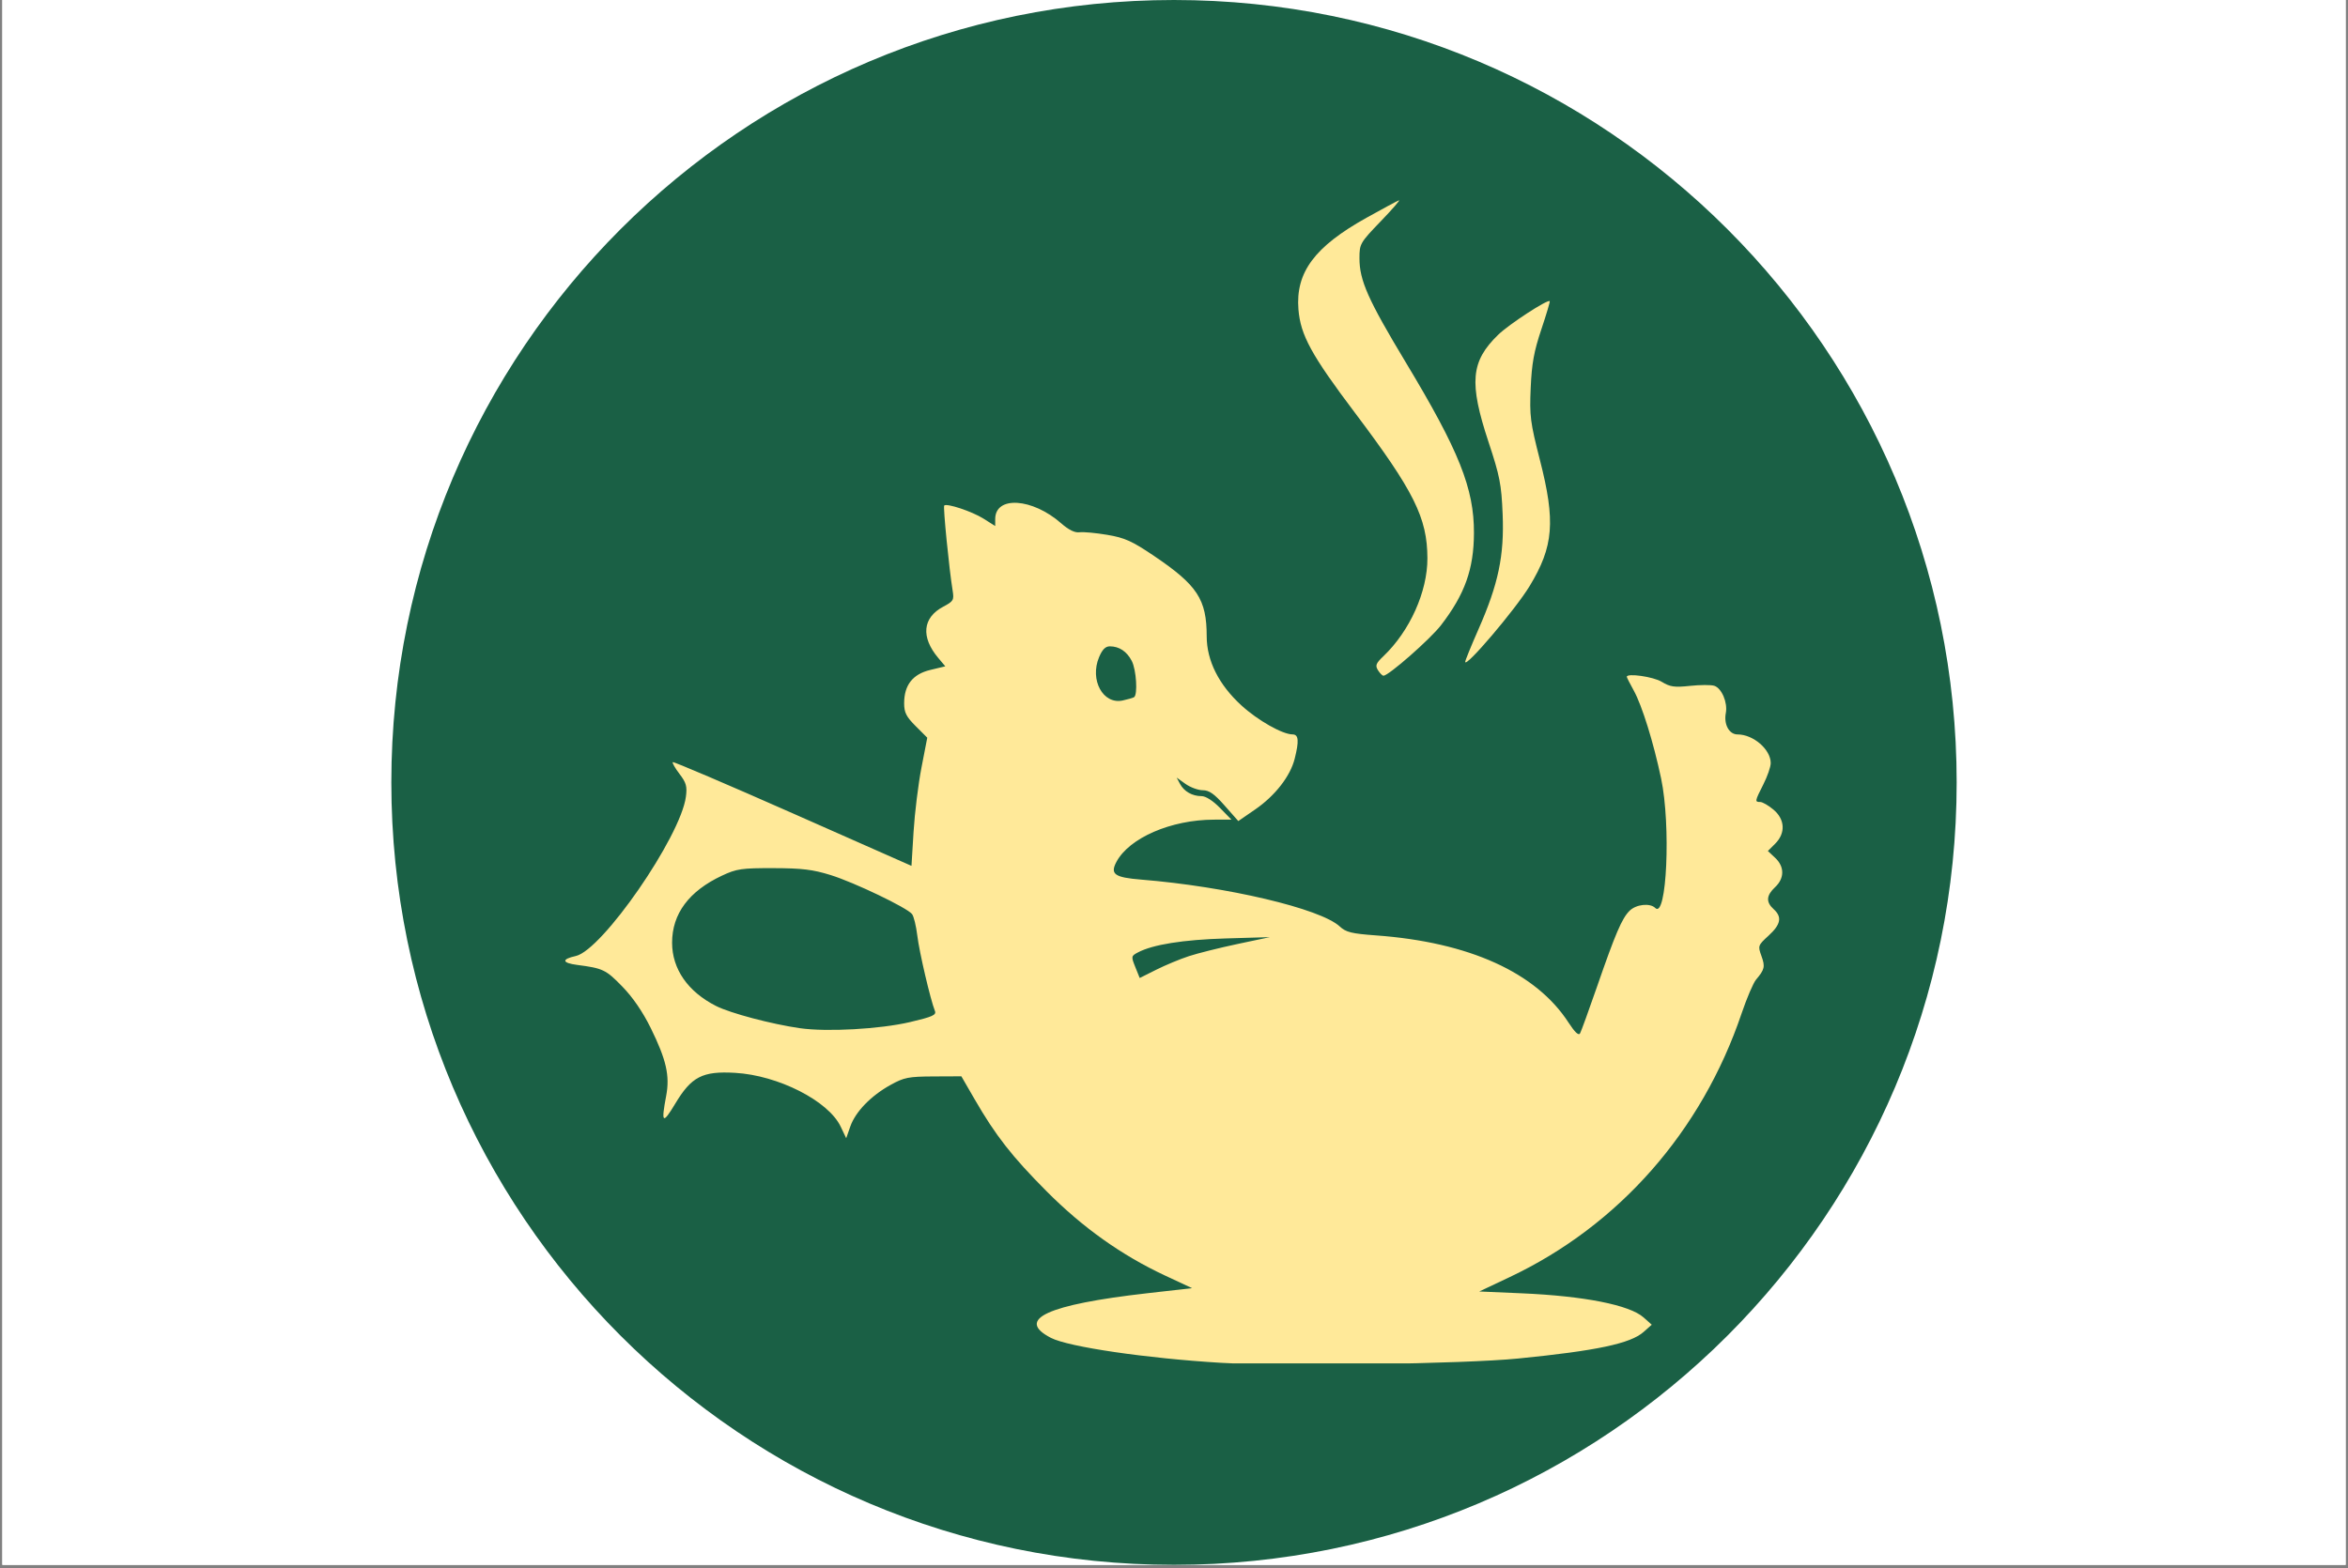
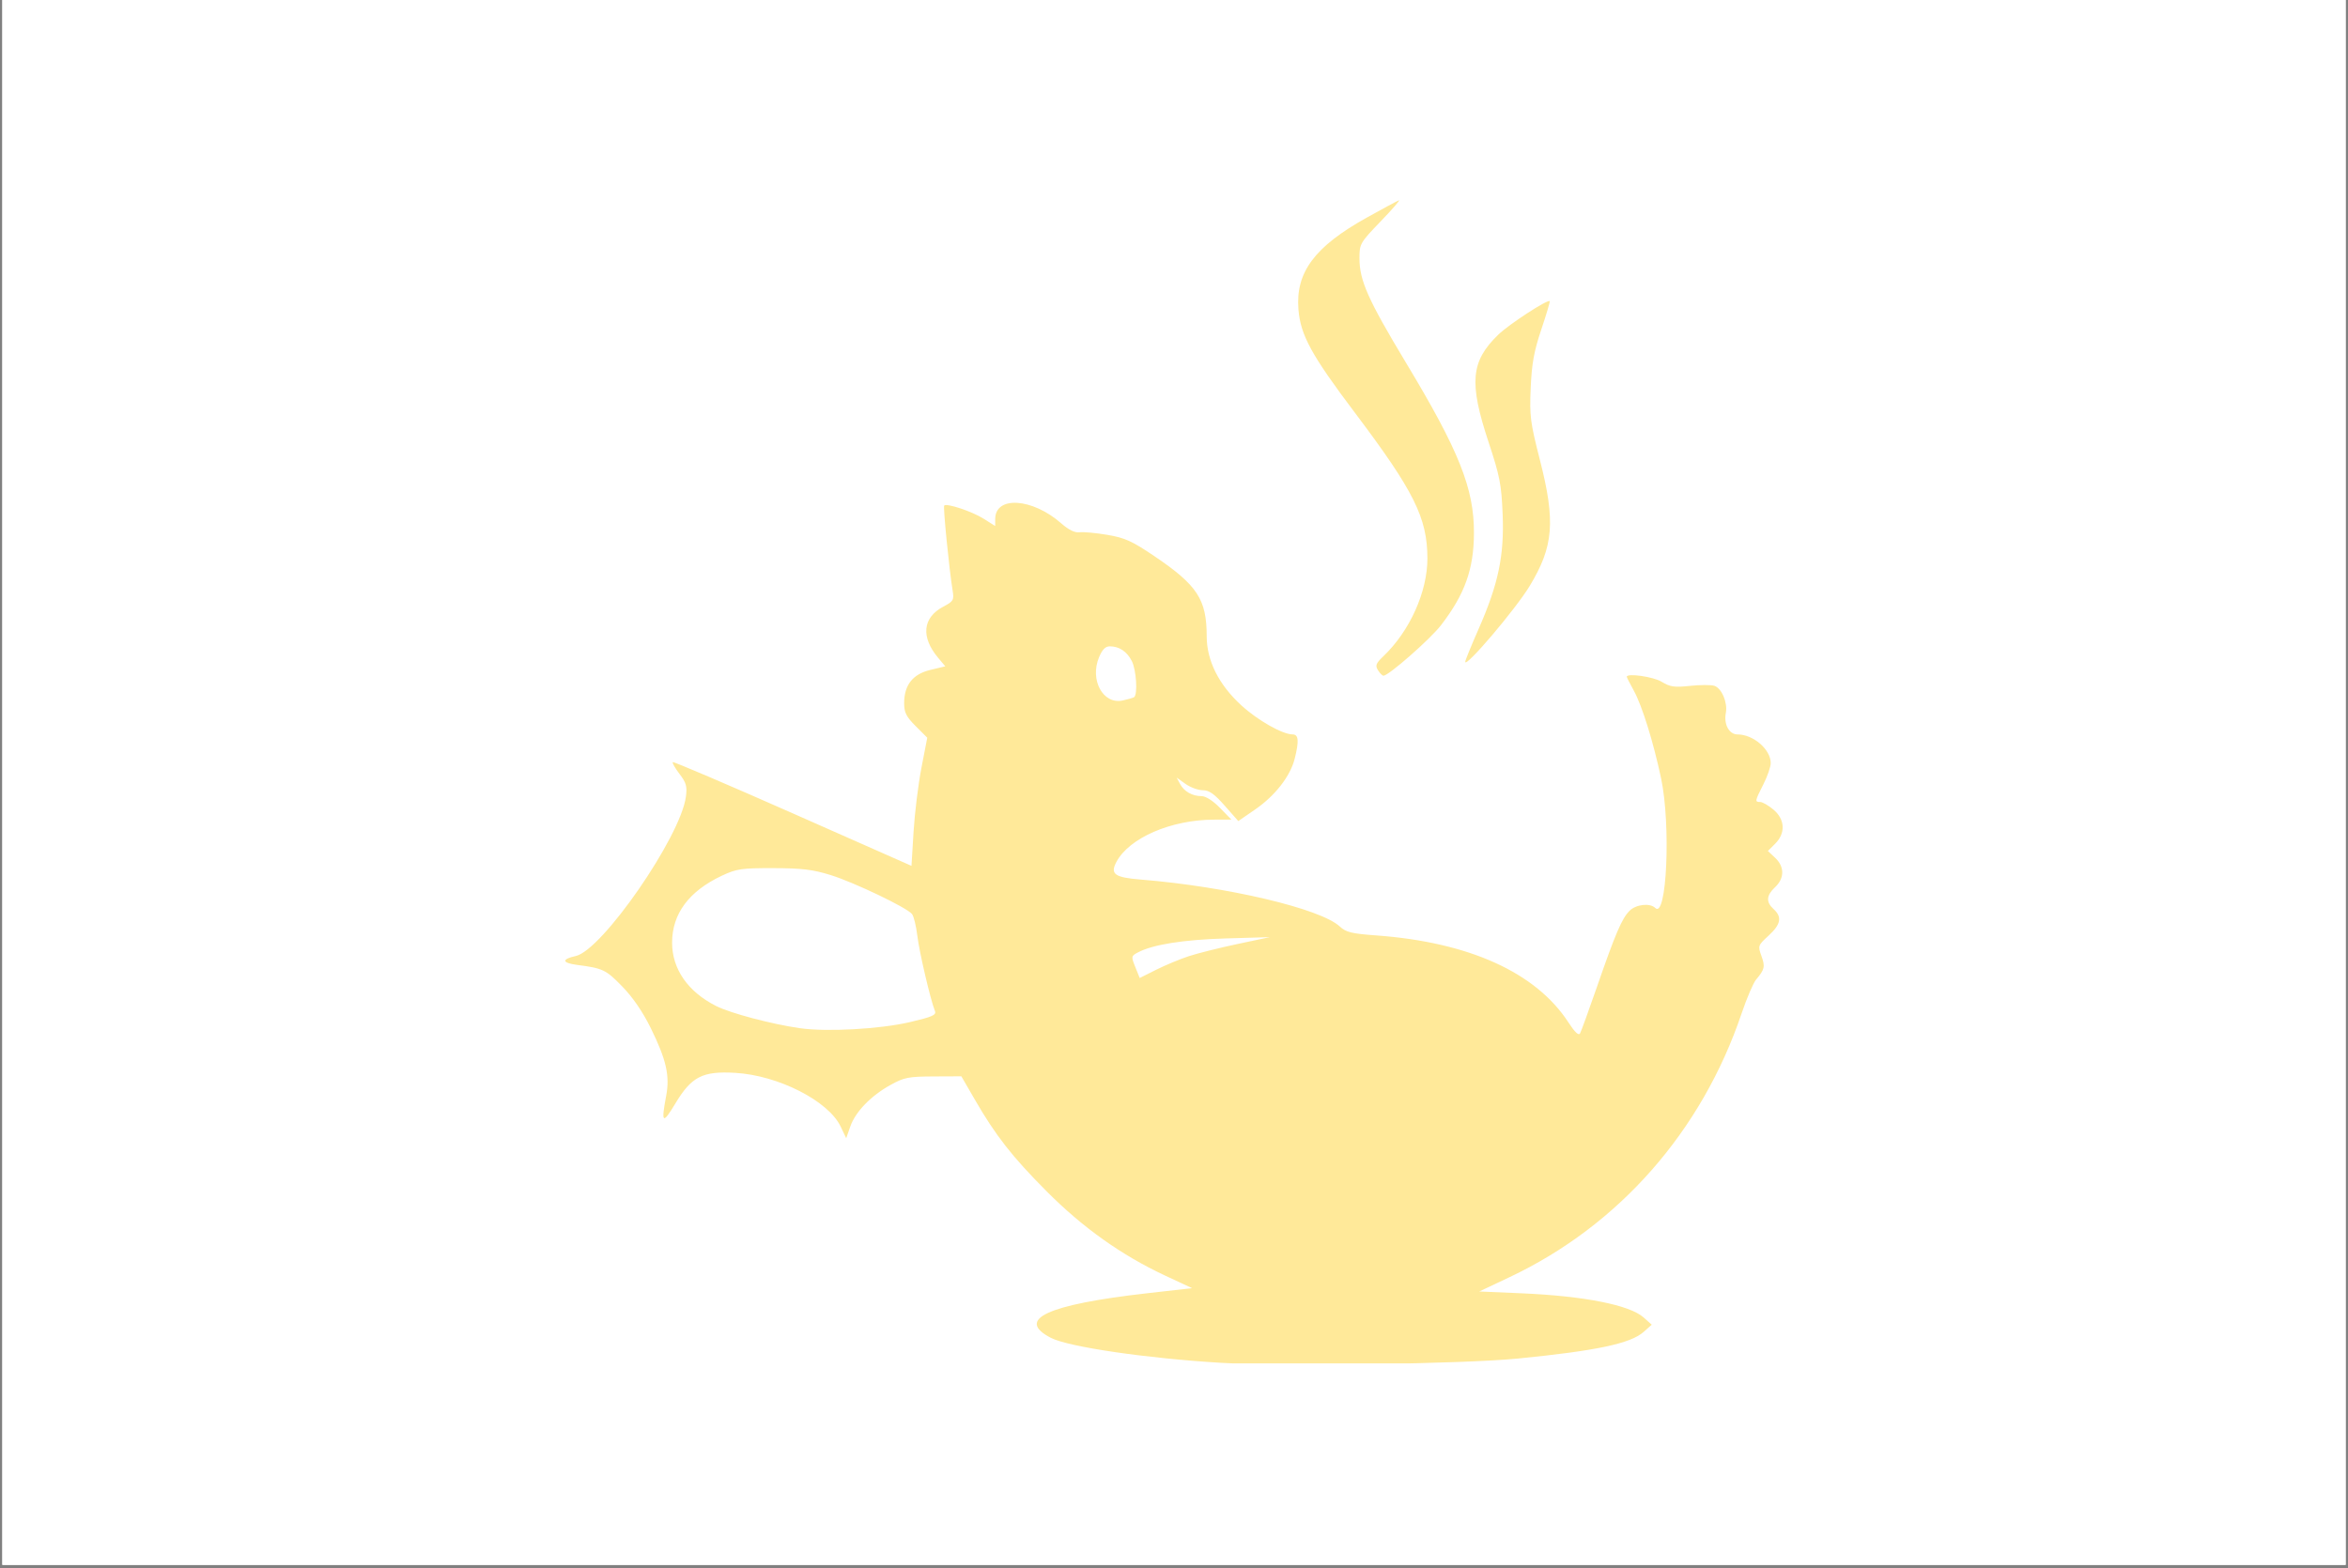
<svg xmlns="http://www.w3.org/2000/svg" data-bbox="0.375 0 374.25 250" height="334" viewBox="0 0 375 250.5" width="500" data-type="color">
  <rect x="0" y="0" width="375" height="250.5" fill="#808080" stroke="none" />
  <g>
    <defs>
      <clipPath id="64d14f60-88a0-4d61-a26f-56bb90f0ee1b">
        <path d="M.375 0h374.25v250H.375Zm0 0" />
      </clipPath>
      <clipPath id="9ff62db0-38c6-4c0e-a216-48aca74fcde5">
        <path d="M62.5 0h250v250h-250Zm0 0" />
      </clipPath>
      <clipPath id="f6afb8f8-4287-4824-9a0d-ce2bfb6b2e30">
        <path d="M187.5 0c-69.035 0-125 55.965-125 125s55.965 125 125 125 125-55.965 125-125S256.535 0 187.5 0Zm0 0" />
      </clipPath>
      <clipPath id="31267e41-bcea-4b2f-9af3-1232a1de74a6">
        <path d="M90.285 32H284.73v185.809H90.285Zm0 0" />
      </clipPath>
    </defs>
    <g clip-path="url(#64d14f60-88a0-4d61-a26f-56bb90f0ee1b)">
      <path d="M.375 0h374.25v250H.375Zm0 0" fill="#ffffff" data-color="1" />
      <path d="M.375 0h374.25v250H.375Zm0 0" fill="#ffffff" data-color="1" />
    </g>
    <g clip-path="url(#9ff62db0-38c6-4c0e-a216-48aca74fcde5)">
      <g clip-path="url(#f6afb8f8-4287-4824-9a0d-ce2bfb6b2e30)">
-         <path d="M62.5 0h250v250h-250Zm0 0" fill="#1a6045" data-color="2" />
-       </g>
+         </g>
    </g>
    <g clip-path="url(#31267e41-bcea-4b2f-9af3-1232a1de74a6)">
      <path d="M195.05 217.723c-11.945-.715-24.41-2.543-27.206-3.989-5.711-2.953-.617-5.312 15.383-7.129l7.16-.812-4.313-2.012c-6.957-3.254-13.148-7.66-18.922-13.465-5.53-5.558-8.136-8.894-11.496-14.707l-2.117-3.66-4.45.02c-4 .02-4.698.156-6.866 1.36-3.13 1.73-5.602 4.288-6.422 6.64l-.653 1.87-.886-1.859c-1.953-4.105-9.98-8.19-16.864-8.585-5.21-.301-6.964.605-9.558 4.93-2.02 3.366-2.278 3.144-1.445-1.259.609-3.199.027-5.757-2.461-10.82-1.274-2.586-2.871-4.922-4.555-6.648-2.61-2.684-3.086-2.91-7.18-3.442-2.46-.32-2.562-.914-.242-1.426 4.211-.921 16.727-19.02 17.586-25.43.223-1.667.062-2.241-1.016-3.655-.707-.926-1.191-1.774-1.078-1.887.114-.113 8.739 3.57 19.168 8.183l18.957 8.387.332-5.453c.184-3 .75-7.61 1.262-10.238l.926-4.785-1.844-1.844c-1.516-1.516-1.848-2.176-1.848-3.664.004-2.906 1.371-4.649 4.184-5.32l2.387-.575-1.133-1.347c-2.797-3.329-2.496-6.43.8-8.176 1.645-.871 1.75-1.055 1.505-2.582-.555-3.395-1.543-13.38-1.348-13.578.398-.414 4.45.937 6.285 2.093l1.863 1.176V82.93c0-3.758 5.922-3.38 10.54.675 1.206 1.055 2.175 1.532 2.933 1.43.621-.082 2.617.102 4.43.41 2.797.473 3.937.985 7.468 3.371 6.926 4.68 8.399 6.934 8.407 12.844.004 3.887 1.933 7.735 5.539 11.031 2.62 2.399 6.558 4.63 8.183 4.637.961.008 1.047 1.047.325 3.902-.704 2.786-3.13 5.899-6.29 8.075l-2.71 1.867-2.172-2.461c-1.66-1.887-2.485-2.465-3.504-2.465-.735 0-1.973-.453-2.754-1.008l-1.414-1.008.531.997c.652 1.218 1.953 1.96 3.438 1.96.675 0 1.824.731 2.94 1.876l1.833 1.875-2.793.007c-6.844.016-13.531 2.914-15.57 6.746-1.04 1.957-.305 2.489 3.945 2.832 13.727 1.114 28.64 4.633 31.719 7.485.996.926 1.883 1.144 5.8 1.43 14.864 1.082 25.555 5.925 30.743 13.93 1.011 1.558 1.613 2.12 1.84 1.718.183-.332 1.394-3.664 2.691-7.406 2.953-8.532 3.988-10.95 5.207-12.168 1.043-1.043 3.273-1.29 4.11-.457 1.835 1.836 2.515-13.184.937-20.684-1.207-5.734-3.043-11.644-4.352-14.016-.625-1.128-1.132-2.132-1.132-2.23 0-.621 4.238-.02 5.574.797 1.343.82 2.031.918 4.52.652 1.613-.172 3.355-.18 3.874-.015 1.184.375 2.168 2.68 1.852 4.336-.352 1.832.523 3.437 1.87 3.437 2.52 0 5.298 2.398 5.298 4.578 0 .598-.528 2.125-1.176 3.399-1.367 2.699-1.387 2.816-.504 2.816.367 0 1.317.547 2.113 1.215 1.856 1.558 1.97 3.762.278 5.45l-1.164 1.163 1.164 1.094c1.508 1.414 1.504 3.262-.008 4.683-1.418 1.329-1.488 2.383-.234 3.516 1.378 1.25 1.152 2.434-.805 4.227-1.703 1.558-1.73 1.636-1.145 3.257.618 1.704.512 2.153-.863 3.778-.437.515-1.473 2.941-2.305 5.394-6.382 18.856-19.617 33.899-37.074 42.141l-4.828 2.281 6.738.29c10.024.433 17.278 1.866 19.512 3.859l1.3 1.16-1.292 1.148c-2.082 1.86-7.54 3.016-20.055 4.254-8.691.863-37.504 1.278-47.402.688Zm-49.695-54.442c3.579-.84 4.223-1.129 3.961-1.777-.71-1.77-2.5-9.418-2.812-12.035-.188-1.547-.566-3.098-.844-3.442-.824-1.03-9.2-5.043-12.988-6.226-2.852-.887-4.582-1.098-9.149-1.11-5.097-.011-5.875.102-8.23 1.207-5.262 2.47-7.953 6.09-7.953 10.704 0 4.207 2.527 7.84 7.035 10.117 2.29 1.156 8.86 2.894 13.371 3.543 4.336.62 12.797.148 17.61-.98Zm44.52-10.527c1.402-.461 4.887-1.332 7.742-1.938l5.196-1.101-7.04.207c-6.804.2-11.691.98-14.058 2.246-1.059.566-1.07.644-.395 2.328l.703 1.746 2.653-1.328c1.457-.73 3.8-1.703 5.199-2.16Zm-8.762-41.367c.621-.367.375-4.375-.355-5.793-.79-1.524-2.012-2.336-3.508-2.336-.703 0-1.207.512-1.719 1.738-1.52 3.633.633 7.582 3.762 6.914.805-.176 1.625-.41 1.82-.523Zm38.965-4.317c-.465-.746-.332-1.09.863-2.23 4.223-4.028 7.047-10.32 7.032-15.653-.02-6.464-2.141-10.722-11.59-23.261-6.938-9.2-8.68-12.39-9.008-16.492-.477-5.926 2.578-10.032 10.91-14.668 2.55-1.422 4.86-2.664 5.137-2.762.273-.102-1.031 1.406-2.902 3.348-3.31 3.441-3.399 3.597-3.399 5.914 0 3.535 1.367 6.609 7.379 16.597 8.535 14.168 10.93 20.164 10.906 27.293-.023 5.77-1.453 9.778-5.261 14.723-1.72 2.23-8.368 8.07-9.188 8.07-.18 0-.574-.394-.879-.879Zm13.93-1.336c0-.214.96-2.57 2.133-5.234 3.164-7.191 4.117-11.73 3.847-18.352-.195-4.77-.457-6.101-2.242-11.496-3.156-9.527-2.855-12.918 1.531-17.172 1.72-1.671 7.895-5.699 8.23-5.367.075.067-.534 2.11-1.347 4.532-1.168 3.48-1.523 5.433-1.691 9.328-.196 4.504-.067 5.492 1.465 11.488 2.52 9.844 2.199 13.836-1.63 20.156-2.245 3.711-10.296 13.184-10.296 12.117Zm0 0" fill="#ffe999" data-color="3" />
    </g>
  </g>
</svg>